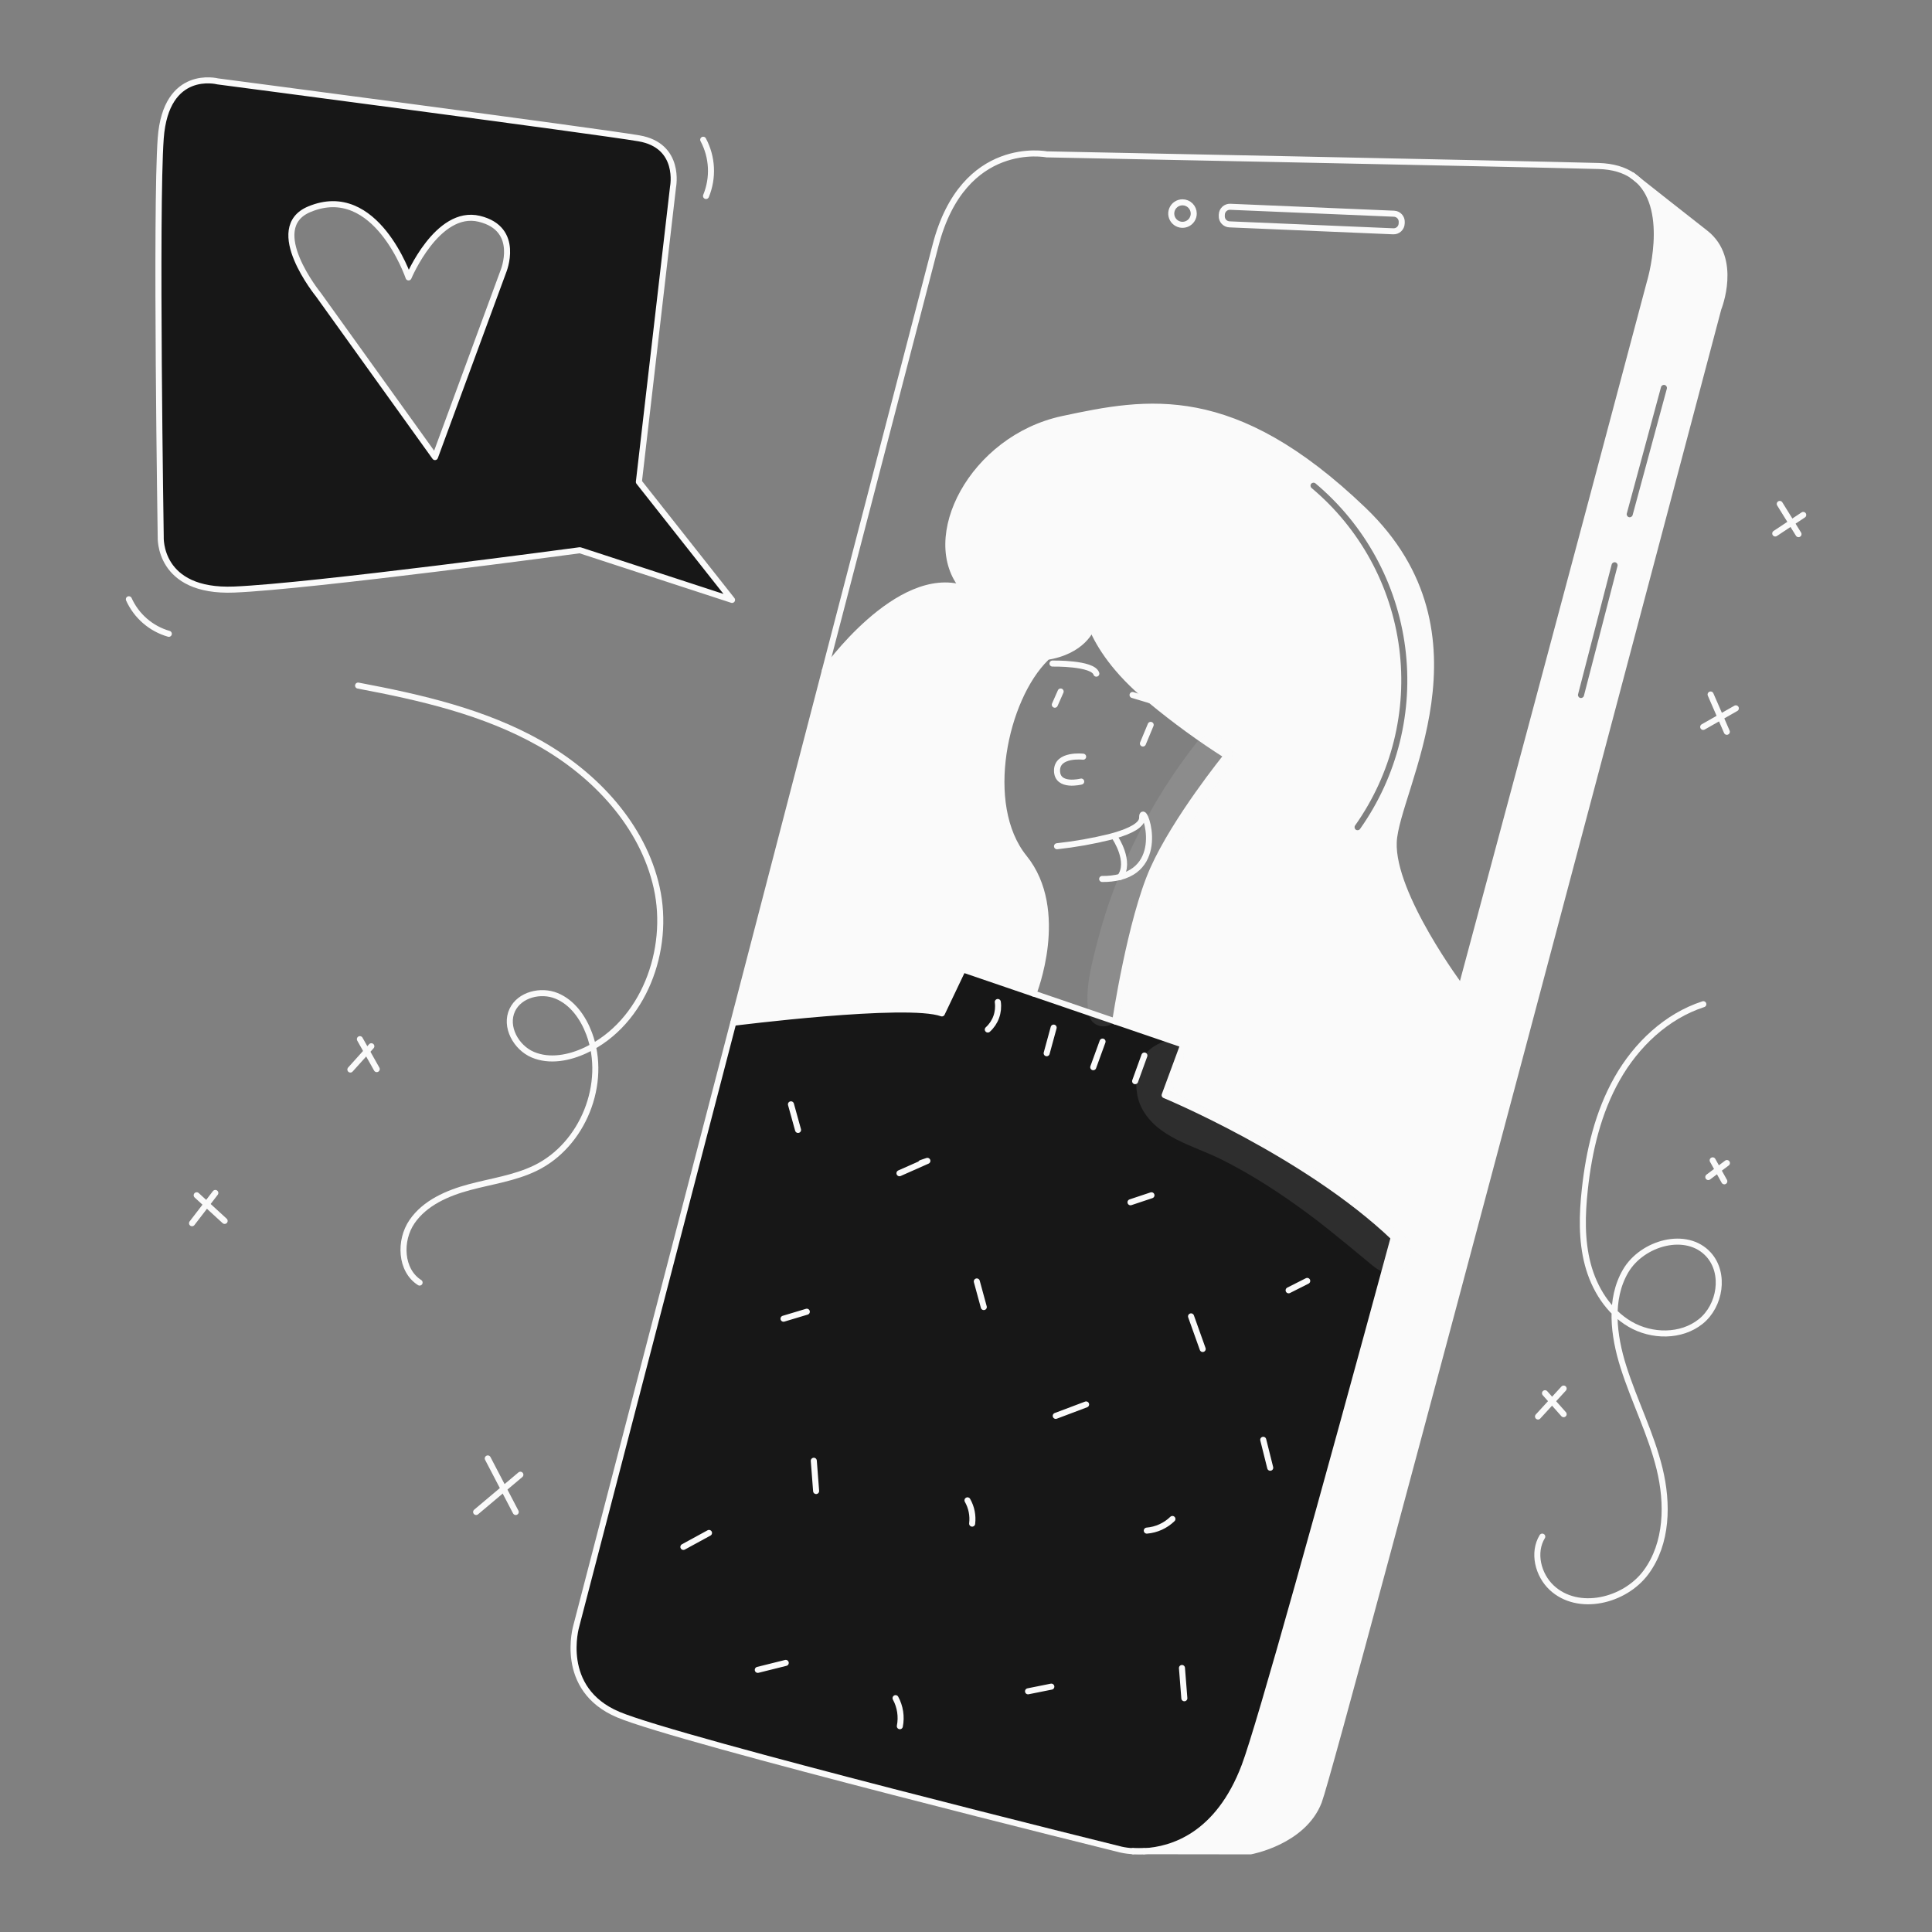
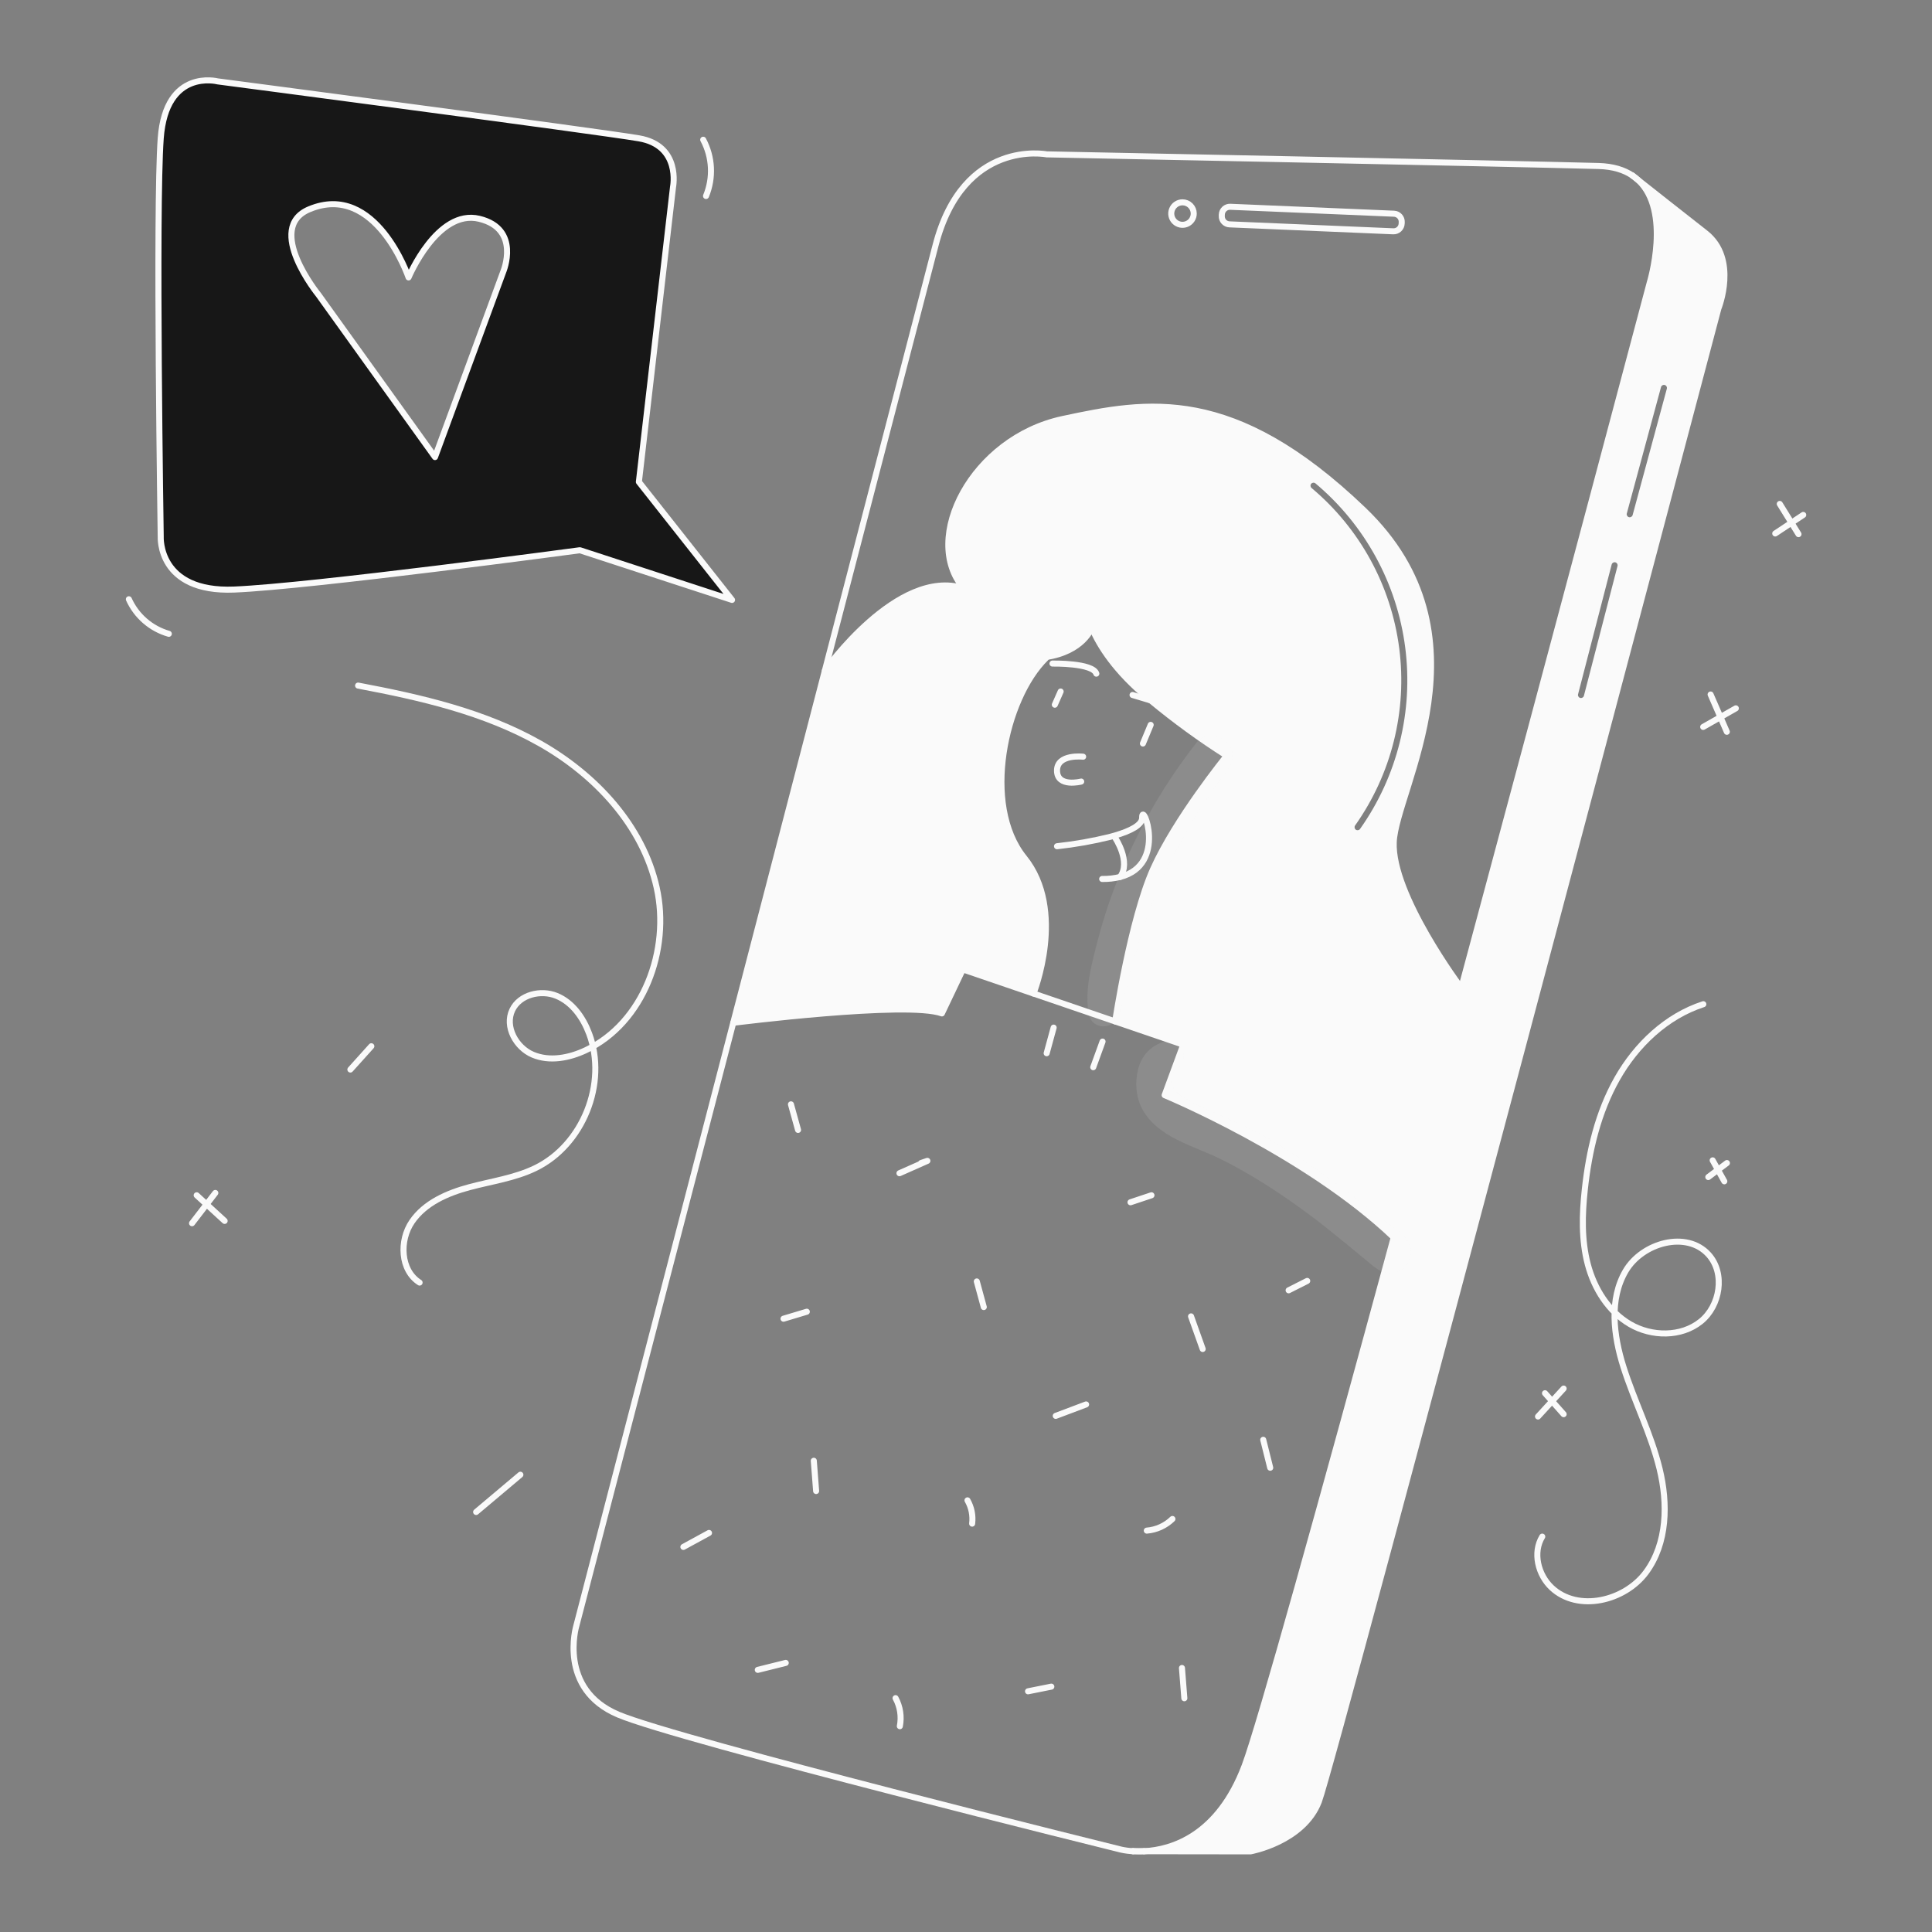
<svg xmlns="http://www.w3.org/2000/svg" width="960" height="960" viewBox="0 0 960 960" fill="none">
  <rect x="0" y="0" width="960" height="960" fill="#808080" stroke="none" />
  <mask id="mask0_1_4355" style="mask-type:luminance" maskUnits="userSpaceOnUse" x="62" y="38" width="836" height="884">
    <path d="M898 38H62V922H898V38Z" fill="white" />
  </mask>
  <g mask="url(#mask0_1_4355)">
    <path fill-rule="evenodd" clip-rule="evenodd" d="M847.414 115.787C863.872 128.638 853.851 153.326 853.851 153.326C853.851 153.326 663.053 875.11 655.337 895.163C647.621 915.216 621.394 919.927 621.394 919.927L568.512 919.861C582.292 919.118 605.286 912.244 618.443 877.426C625.943 857.57 656.999 745.707 692.548 614.873C703.488 574.624 714.848 532.573 726.087 490.847C774.107 312.547 819.776 140.347 819.776 140.347C819.776 140.347 830.606 104.961 814.05 89.53C820.213 94.4 834.824 105.94 847.414 115.787ZM802.659 279.421C803.461 279.629 803.943 280.447 803.735 281.249L787.038 345.718C786.83 346.52 786.012 347.002 785.21 346.794C784.408 346.586 783.926 345.768 784.134 344.966L800.831 280.497C801.039 279.695 801.857 279.213 802.659 279.421ZM828.246 193.137C828.462 192.338 827.99 191.514 827.19 191.297C826.39 191.081 825.566 191.553 825.35 192.353L808.351 255.135C808.134 255.935 808.607 256.758 809.407 256.975C810.206 257.191 811.03 256.719 811.247 255.919L828.246 193.137Z" fill="#FAFAFA" />
    <path fill-rule="evenodd" clip-rule="evenodd" d="M571.765 348.036C583.751 357.975 596.355 367.144 609.501 375.488L609.176 376C609.176 376 584.117 406.862 572.923 431.931C561.729 457 554.123 507.544 554.123 507.544L587.957 519.095L578.701 544.176C578.701 544.176 648.992 573.337 692.531 614.876H692.541C703.48 574.627 714.846 532.575 726.08 490.85H726.07C726.07 490.85 691.413 444.667 692.531 418.439C692.783 412.534 695.442 404.067 698.672 393.783C709.787 358.392 727.662 301.478 677.449 253.356C612.644 191.25 570.264 199.151 527.983 208.222C483.045 217.871 457.593 267.628 478.805 292.315C446.02 281.895 409.88 333.215 409.88 333.215L364.342 508.221C364.342 508.221 450.654 497.255 468.008 503.555L478.422 481.687L513.522 493.676C513.522 493.676 530.098 452.381 508.889 426.15C487.68 399.919 499.242 347.072 519.689 327.019L519.612 326.483C538.311 323.764 542.453 311.983 542.453 311.983L542.507 311.961C546.313 320.934 554.215 333.446 570.607 347.074C570.833 347.261 571.062 347.452 571.29 347.642C571.449 347.774 571.608 347.906 571.765 348.036ZM653.646 240.191C653.011 239.658 652.065 239.741 651.532 240.376C651 241.01 651.083 241.957 651.718 242.489C675.714 262.621 691.26 291.043 695.267 322.109C699.274 353.175 691.448 384.611 673.345 410.173C672.866 410.849 673.026 411.785 673.702 412.264C674.378 412.743 675.314 412.583 675.793 411.907C694.332 385.73 702.345 353.538 698.242 321.725C694.139 289.912 678.22 260.807 653.646 240.191Z" fill="#FAFAFA" />
-     <path d="M557.114 919.073C557.114 919.073 337.257 864.699 307.172 851.962C277.087 839.225 286.342 807.999 286.342 807.999L364.349 508.223C364.349 508.223 450.661 497.262 468.015 503.557L478.429 481.689L513.529 493.678L554.129 507.546L587.964 519.099L578.708 544.18C578.708 544.18 648.999 573.336 692.538 614.88H692.548C657.001 745.706 625.94 857.569 618.443 877.425C605.286 912.243 582.292 919.117 568.512 919.86H568.457L563.069 919.849H563.059C561.059 919.757 559.07 919.498 557.114 919.073Z" fill="#171717" />
    <path d="M317.454 239.463L363.747 298.093L288.147 273.406C288.147 273.406 154.439 291.406 116.376 292.946C78.313 294.486 79.864 266.718 79.864 266.718C79.864 266.718 77.296 103.7 79.864 68.729C82.432 33.758 108.147 40.436 108.147 40.436C108.147 40.436 296.376 65.123 317.457 68.729C338.538 72.335 334.429 92.892 334.429 92.892L317.454 239.463ZM250.092 134.944C250.092 134.944 258.955 113.721 238.136 108.716C217.317 103.711 203.013 137.84 203.013 137.84C203.013 137.84 186.784 90.14 153.693 103.973C131.293 113.339 158.206 146.408 158.206 146.408L216.148 227.125L250.092 134.944Z" fill="#171717" />
    <path d="M568.512 919.861C582.292 919.118 605.286 912.244 618.443 877.426C625.943 857.57 656.999 745.707 692.548 614.873C703.488 574.624 714.848 532.573 726.087 490.847C774.107 312.547 819.776 140.347 819.776 140.347C819.776 140.347 830.606 104.961 814.05 89.53C813.165 88.704 812.215 87.951 811.208 87.279" stroke="#FAFAFA" stroke-width="3" stroke-linecap="round" stroke-linejoin="round" />
    <path d="M563.068 919.85C564.863 919.947 566.661 919.951 568.456 919.861" stroke="#FAFAFA" stroke-width="3" stroke-linecap="round" stroke-linejoin="round" />
    <path d="M811.076 87.176C806.923 84.411 801.459 82.685 794.323 82.488C751.506 81.33 520.087 76.7 520.087 76.7C520.087 76.7 478.767 68.5 464.887 121.834L409.887 333.221L364.348 508.223L286.341 808C286.341 808 277.085 839.244 307.171 851.964C337.257 864.684 557.113 919.075 557.113 919.075C559.07 919.499 561.058 919.759 563.058 919.851" stroke="#FAFAFA" stroke-width="3" stroke-linecap="round" stroke-linejoin="round" />
    <path d="M363.747 298.093L317.454 239.463L334.426 92.892C334.426 92.892 338.546 72.325 317.454 68.729C296.362 65.133 108.144 40.436 108.144 40.436C108.144 40.436 82.429 33.759 79.861 68.729C77.293 103.699 79.861 266.718 79.861 266.718C79.861 266.718 78.32 294.498 116.373 292.946C154.426 291.394 288.144 273.406 288.144 273.406L363.747 298.093Z" stroke="#FAFAFA" stroke-width="3" stroke-linecap="round" stroke-linejoin="round" />
    <path d="M203.013 137.839C203.013 137.839 217.307 103.699 238.136 108.715C258.965 113.731 250.092 134.943 250.092 134.943L216.148 227.124L158.206 146.407C158.206 146.407 131.29 113.338 153.693 103.972C186.784 90.137 203.013 137.839 203.013 137.839Z" stroke="#FAFAFA" stroke-width="3" stroke-linecap="round" stroke-linejoin="round" />
    <path d="M562.763 919.85H563.069L568.457 919.861H568.512L621.394 919.927C621.394 919.927 647.622 915.227 655.337 895.163C663.052 875.099 853.851 153.326 853.851 153.326C853.851 153.326 863.872 128.638 847.414 115.787C834.824 105.94 820.214 94.4 814.05 89.526C812.542 88.335 811.55 87.548 811.208 87.275L811.077 87.175" stroke="#FAFAFA" stroke-width="3" stroke-linecap="round" stroke-linejoin="round" />
    <path d="M364.349 508.223C364.349 508.223 450.661 497.261 468.015 503.556L478.429 481.688L513.529 493.677L554.129 507.546L587.964 519.099L578.708 544.181C578.708 544.181 648.999 573.336 692.538 614.88" stroke="#FAFAFA" stroke-width="3" stroke-linecap="round" stroke-linejoin="round" />
    <path d="M542.458 311.982C542.458 311.982 538.316 323.763 519.617 326.482C517.6 326.777 515.568 326.956 513.53 327.018" stroke="#FAFAFA" stroke-width="3" stroke-linecap="round" stroke-linejoin="round" />
    <path d="M513.53 493.678C513.53 493.678 530.109 452.378 508.897 426.152C487.685 399.926 499.247 347.074 519.697 327.021" stroke="#FAFAFA" stroke-width="3" stroke-linecap="round" stroke-linejoin="round" />
    <path d="M554.129 507.546C554.129 507.546 561.735 457.002 572.929 431.933C584.123 406.864 609.175 376 609.175 376" stroke="#FAFAFA" stroke-width="3" stroke-linecap="round" stroke-linejoin="round" />
    <path d="M538.983 298.093C538.983 298.093 538.896 303.415 542.513 311.961C546.313 320.934 554.218 333.446 570.613 347.074C570.996 347.391 571.389 347.719 571.771 348.036C583.755 357.974 596.357 367.143 609.501 375.488C620.134 382.165 626.538 385.258 626.538 385.258" stroke="#FAFAFA" stroke-width="3" stroke-linecap="round" stroke-linejoin="round" />
    <path d="M478.812 292.312C446.027 281.897 409.887 333.212 409.887 333.212" stroke="#FAFAFA" stroke-width="3" stroke-linecap="round" stroke-linejoin="round" />
    <path d="M726.076 490.846C726.076 490.846 691.433 444.664 692.537 418.436C693.641 392.208 742.25 315.446 677.455 253.352C612.66 191.258 570.27 199.147 527.989 208.218C483.051 217.867 457.599 267.625 478.811 292.312" stroke="#FAFAFA" stroke-width="3" stroke-linecap="round" stroke-linejoin="round" />
    <path d="M593.165 106.115C593.167 107.221 592.84 108.302 592.227 109.222C591.613 110.142 590.741 110.859 589.72 111.284C588.699 111.708 587.575 111.82 586.49 111.605C585.406 111.39 584.409 110.859 583.627 110.078C582.844 109.297 582.311 108.301 582.094 107.217C581.877 106.133 581.987 105.009 582.409 103.987C582.831 102.965 583.547 102.091 584.465 101.476C585.384 100.861 586.465 100.532 587.57 100.531C589.053 100.53 590.475 101.118 591.524 102.165C592.573 103.212 593.163 104.633 593.165 106.115Z" stroke="#FAFAFA" stroke-width="3" stroke-linecap="round" stroke-linejoin="round" />
    <path d="M692.319 114.934L610.919 111.481C610.394 111.46 609.878 111.335 609.401 111.115C608.925 110.894 608.496 110.581 608.141 110.194C607.785 109.807 607.51 109.354 607.33 108.86C607.151 108.366 607.07 107.842 607.094 107.317L607.116 106.574C607.163 105.513 607.629 104.515 608.411 103.798C609.194 103.08 610.229 102.703 611.29 102.749L692.69 106.192C693.215 106.214 693.731 106.34 694.208 106.562C694.684 106.784 695.113 107.098 695.468 107.486C695.823 107.873 696.098 108.327 696.278 108.822C696.458 109.316 696.538 109.84 696.515 110.366L696.483 111.098C696.439 112.158 695.975 113.158 695.195 113.877C694.414 114.597 693.38 114.977 692.319 114.934Z" stroke="#FAFAFA" stroke-width="3" stroke-linecap="round" stroke-linejoin="round" />
    <path d="M525.225 420.491C534.165 419.522 543.03 417.952 551.759 415.791C552.567 415.573 553.354 415.354 554.13 415.125C561.616 412.917 567.594 409.989 567.53 406.284C567.355 397.384 580.415 429.638 556.569 435.758C553.655 436.472 550.662 436.807 547.663 436.752" stroke="#FAFAFA" stroke-width="3" stroke-linecap="round" stroke-linejoin="round" />
    <path d="M554.129 416.315C554.129 416.315 562.161 428.238 556.566 435.757" stroke="#FAFAFA" stroke-width="3" stroke-linecap="round" stroke-linejoin="round" />
    <path d="M538.207 376C538.207 376 525.158 374.46 525.224 382.951C525.29 391.442 537.245 388.351 537.245 388.351" stroke="#FAFAFA" stroke-width="3" stroke-linecap="round" stroke-linejoin="round" />
    <path d="M567.91 369.444L571.767 360.188" stroke="#FAFAFA" stroke-width="3" stroke-linecap="round" stroke-linejoin="round" />
    <path d="M524.131 350.166L527.027 343.609" stroke="#FAFAFA" stroke-width="3" stroke-linecap="round" stroke-linejoin="round" />
    <path d="M522.973 329.72C522.973 329.72 543.038 329.337 544.765 334.736" stroke="#FAFAFA" stroke-width="3" stroke-linecap="round" stroke-linejoin="round" />
    <path d="M562.763 345.336L571.768 348.036" stroke="#FAFAFA" stroke-width="3" stroke-linecap="round" stroke-linejoin="round" />
    <path d="M350.819 97.389C352.659 92.914 353.488 88.088 353.246 83.255C353.004 78.423 351.697 73.703 349.419 69.435" stroke="#FAFAFA" stroke-width="3" stroke-linecap="round" stroke-linejoin="round" />
    <path d="M83.883 314.94C79.525 313.694 75.49 311.513 72.061 308.548C68.632 305.583 65.89 301.906 64.027 297.773" stroke="#FAFAFA" stroke-width="3" stroke-linecap="round" stroke-linejoin="round" />
    <path d="M858.049 363.624L849.988 345.093" stroke="#FAFAFA" stroke-width="3" stroke-linecap="round" stroke-linejoin="round" />
    <path d="M846.308 361.2L862.526 351.974" stroke="#FAFAFA" stroke-width="3" stroke-linecap="round" stroke-linejoin="round" />
    <path d="M893.664 265.411L884.356 250.399" stroke="#FAFAFA" stroke-width="3" stroke-linecap="round" stroke-linejoin="round" />
    <path d="M882.109 265.08L896.021 255.863" stroke="#FAFAFA" stroke-width="3" stroke-linecap="round" stroke-linejoin="round" />
-     <path d="M187.2 531.236L178.823 516.349" stroke="#FAFAFA" stroke-width="3" stroke-linecap="round" stroke-linejoin="round" />
    <path d="M174.101 531.445L184.515 519.874" stroke="#FAFAFA" stroke-width="3" stroke-linecap="round" stroke-linejoin="round" />
-     <path d="M256.259 751.3L242.374 724.688" stroke="#FAFAFA" stroke-width="3" stroke-linecap="round" stroke-linejoin="round" />
    <path d="M236.588 751.299L258.573 732.785" stroke="#FAFAFA" stroke-width="3" stroke-linecap="round" stroke-linejoin="round" />
    <path d="M111.619 606.658L97.734 593.929" stroke="#FAFAFA" stroke-width="3" stroke-linecap="round" stroke-linejoin="round" />
    <path d="M95.42 607.815L106.991 592.771" stroke="#FAFAFA" stroke-width="3" stroke-linecap="round" stroke-linejoin="round" />
-     <path d="M564.036 537.224L568.646 524.49" stroke="#FAFAFA" stroke-width="3" stroke-linecap="round" stroke-linejoin="round" />
    <path d="M543.226 530.288L547.854 517.559" stroke="#FAFAFA" stroke-width="3" stroke-linecap="round" stroke-linejoin="round" />
    <path d="M520.082 523.345L523.554 510.617" stroke="#FAFAFA" stroke-width="3" stroke-linecap="round" stroke-linejoin="round" />
-     <path d="M490.838 511.566C492.721 509.865 494.158 507.729 495.023 505.344C495.888 502.959 496.154 500.398 495.799 497.886" stroke="#FAFAFA" stroke-width="3" stroke-linecap="round" stroke-linejoin="round" />
    <path d="M640.312 641.15L649.55 636.483" stroke="#FAFAFA" stroke-width="3" stroke-linecap="round" stroke-linejoin="round" />
    <path d="M597.609 670.3L591.823 654.1" stroke="#FAFAFA" stroke-width="3" stroke-linecap="round" stroke-linejoin="round" />
    <path d="M561.738 597.4L572.152 593.928" stroke="#FAFAFA" stroke-width="3" stroke-linecap="round" stroke-linejoin="round" />
    <path d="M539.675 697.859L524.593 703.541" stroke="#FAFAFA" stroke-width="3" stroke-linecap="round" stroke-linejoin="round" />
    <path d="M488.84 649.471L485.369 636.743" stroke="#FAFAFA" stroke-width="3" stroke-linecap="round" stroke-linejoin="round" />
    <path d="M446.94 582.97L460.81 576.822L457.65 577.901" stroke="#FAFAFA" stroke-width="3" stroke-linecap="round" stroke-linejoin="round" />
    <path d="M396.548 561.453L393.023 548.739" stroke="#FAFAFA" stroke-width="3" stroke-linecap="round" stroke-linejoin="round" />
    <path d="M400.9 651.785L389.329 655.256" stroke="#FAFAFA" stroke-width="3" stroke-linecap="round" stroke-linejoin="round" />
    <path d="M405.527 740.882L404.37 725.84" stroke="#FAFAFA" stroke-width="3" stroke-linecap="round" stroke-linejoin="round" />
    <path d="M339.572 768.654L352.3 761.711" stroke="#FAFAFA" stroke-width="3" stroke-linecap="round" stroke-linejoin="round" />
    <path d="M483.054 757.083C483.55 753.077 482.738 749.019 480.74 745.512" stroke="#FAFAFA" stroke-width="3" stroke-linecap="round" stroke-linejoin="round" />
    <path d="M569.838 760.555C574.623 760.16 579.123 758.115 582.567 754.77" stroke="#FAFAFA" stroke-width="3" stroke-linecap="round" stroke-linejoin="round" />
    <path d="M631.166 729.313L627.694 715.428" stroke="#FAFAFA" stroke-width="3" stroke-linecap="round" stroke-linejoin="round" />
    <path d="M588.493 843.855L587.307 828.814" stroke="#FAFAFA" stroke-width="3" stroke-linecap="round" stroke-linejoin="round" />
    <path d="M522.4 838.08L510.825 840.399" stroke="#FAFAFA" stroke-width="3" stroke-linecap="round" stroke-linejoin="round" />
    <path d="M447.126 857.741C448.062 852.988 447.31 848.058 445 843.801" stroke="#FAFAFA" stroke-width="3" stroke-linecap="round" stroke-linejoin="round" />
    <path d="M390.429 826.287L376.541 829.746" stroke="#FAFAFA" stroke-width="3" stroke-linecap="round" stroke-linejoin="round" />
    <path d="M846.375 498.983C828.02 504.928 813.08 519.161 803.566 535.945C794.052 552.729 789.546 571.945 787.474 591.122C786.137 603.507 785.788 616.206 788.966 628.251C792.144 640.296 799.219 651.717 809.981 657.99C820.743 664.263 835.393 664.43 845.103 656.627C854.813 648.824 857.356 632.746 849.045 623.467C838.137 611.289 815.99 617.467 807.745 631.581C799.5 645.695 801.737 663.581 806.666 679.166C812.06 696.226 820.343 712.343 824.609 729.72C828.875 747.097 828.547 766.843 817.923 781.24C807.299 795.637 784.101 801.15 771.036 788.926C764.236 782.561 761.485 771.49 766.336 763.539" stroke="#FAFAFA" stroke-width="3" stroke-linecap="round" stroke-linejoin="round" />
    <path d="M776.962 702.699L767.705 692.285" stroke="#FAFAFA" stroke-width="3" stroke-linecap="round" stroke-linejoin="round" />
    <path d="M764.234 703.856L776.962 689.971" stroke="#FAFAFA" stroke-width="3" stroke-linecap="round" stroke-linejoin="round" />
    <path d="M856.801 586.986L851.015 576.572" stroke="#FAFAFA" stroke-width="3" stroke-linecap="round" stroke-linejoin="round" />
    <path d="M848.848 584.863L858.098 577.911" stroke="#FAFAFA" stroke-width="3" stroke-linecap="round" stroke-linejoin="round" />
    <path d="M177.938 340.663C209.097 346.539 240.565 353.743 268.175 369.334C295.785 384.925 319.42 410.141 326.307 441.092C333.194 472.043 319.772 508.264 291.106 521.823C282.887 525.711 273.107 527.623 264.738 524.065C256.369 520.507 250.663 510.096 254.554 501.879C258.189 494.204 268.692 491.619 276.554 494.836C284.416 498.053 289.748 505.624 292.731 513.576C301.986 538.252 289.676 568.993 265.947 580.462C255.727 585.401 244.263 586.954 233.298 589.89C222.333 592.826 211.136 597.674 204.721 607.039C198.306 616.404 198.914 631.216 208.497 637.3" stroke="#FAFAFA" stroke-width="3" stroke-linecap="round" stroke-linejoin="round" />
    <g opacity="0.1">
      <path d="M554.616 506.488C557.461 501.534 558.592 495.727 559.947 490.22C561.302 484.713 562.726 479.249 564.332 473.812C567.421 462.938 571.143 452.253 575.478 441.812C584.28 420.93 595.738 401.27 609.568 383.318C613.02 378.891 613.886 372.918 609.568 368.602C605.978 365.011 598.32 364.139 594.851 368.602C579.388 388.302 566.653 409.998 556.991 433.102C552.38 444.073 548.558 455.358 545.552 466.872C542.616 478.382 538.409 492.952 541.252 504.742C542.735 510.895 551.546 511.842 554.618 506.489L554.616 506.488Z" fill="#FAFAFA" />
    </g>
    <g opacity="0.1">
      <path d="M578.72 517.461C571.874 519.647 567.242 524.304 565.496 531.393C563.931 537.749 564.387 545.004 567.367 550.688C575.027 565.295 592.983 569.217 606.605 575.977C621.853 583.544 636.148 592.899 649.826 602.999C656.468 607.899 662.89 613.106 669.28 618.332C672.471 620.943 675.65 623.568 678.816 626.208C683.468 630.075 687.682 634.254 694.247 632.013C698.509 630.559 700.477 627.44 700.993 623.154C702.017 614.634 691.306 609.108 685.539 604.561C679.744 599.993 673.914 595.467 668.006 591.045C656.105 581.939 643.673 573.548 630.777 565.916C618.551 558.856 605.503 554.069 592.893 547.875C588.6 545.766 583.537 543.095 582.106 538.103C581.462 535.859 582.238 532.658 584.606 531.426C592.246 527.454 586.989 514.826 578.72 517.461Z" fill="#FAFAFA" />
    </g>
  </g>
</svg>